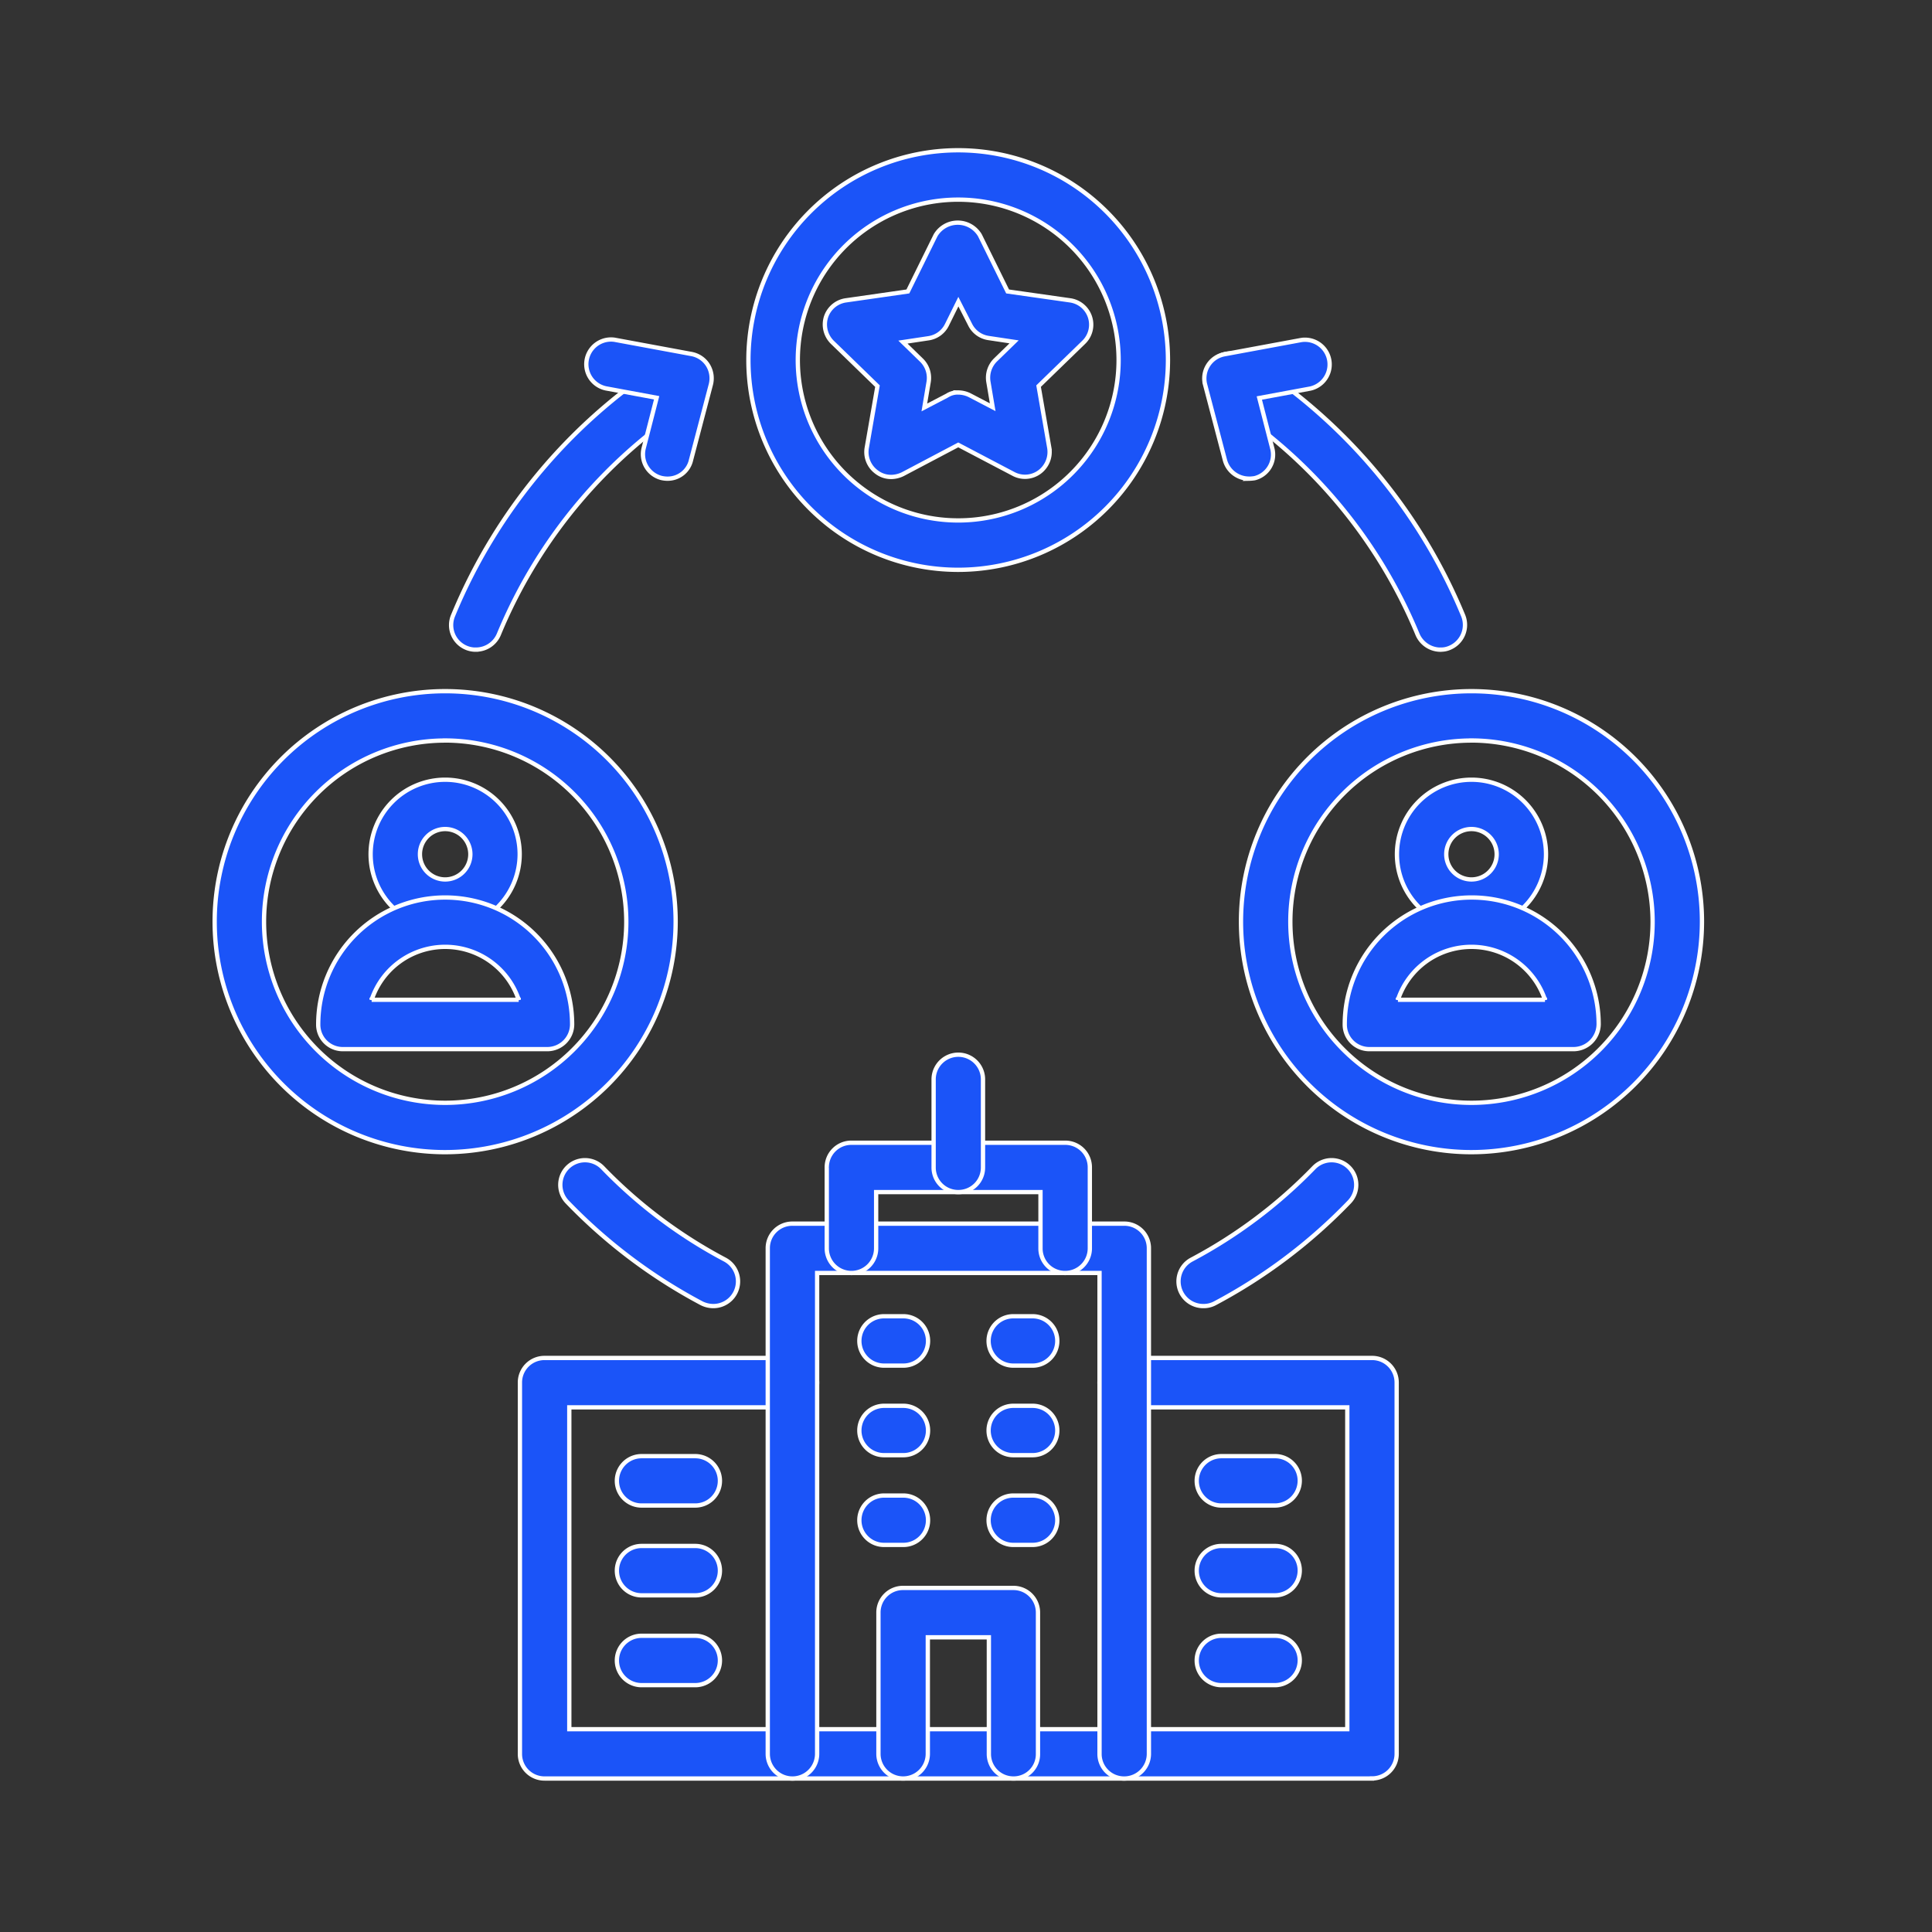
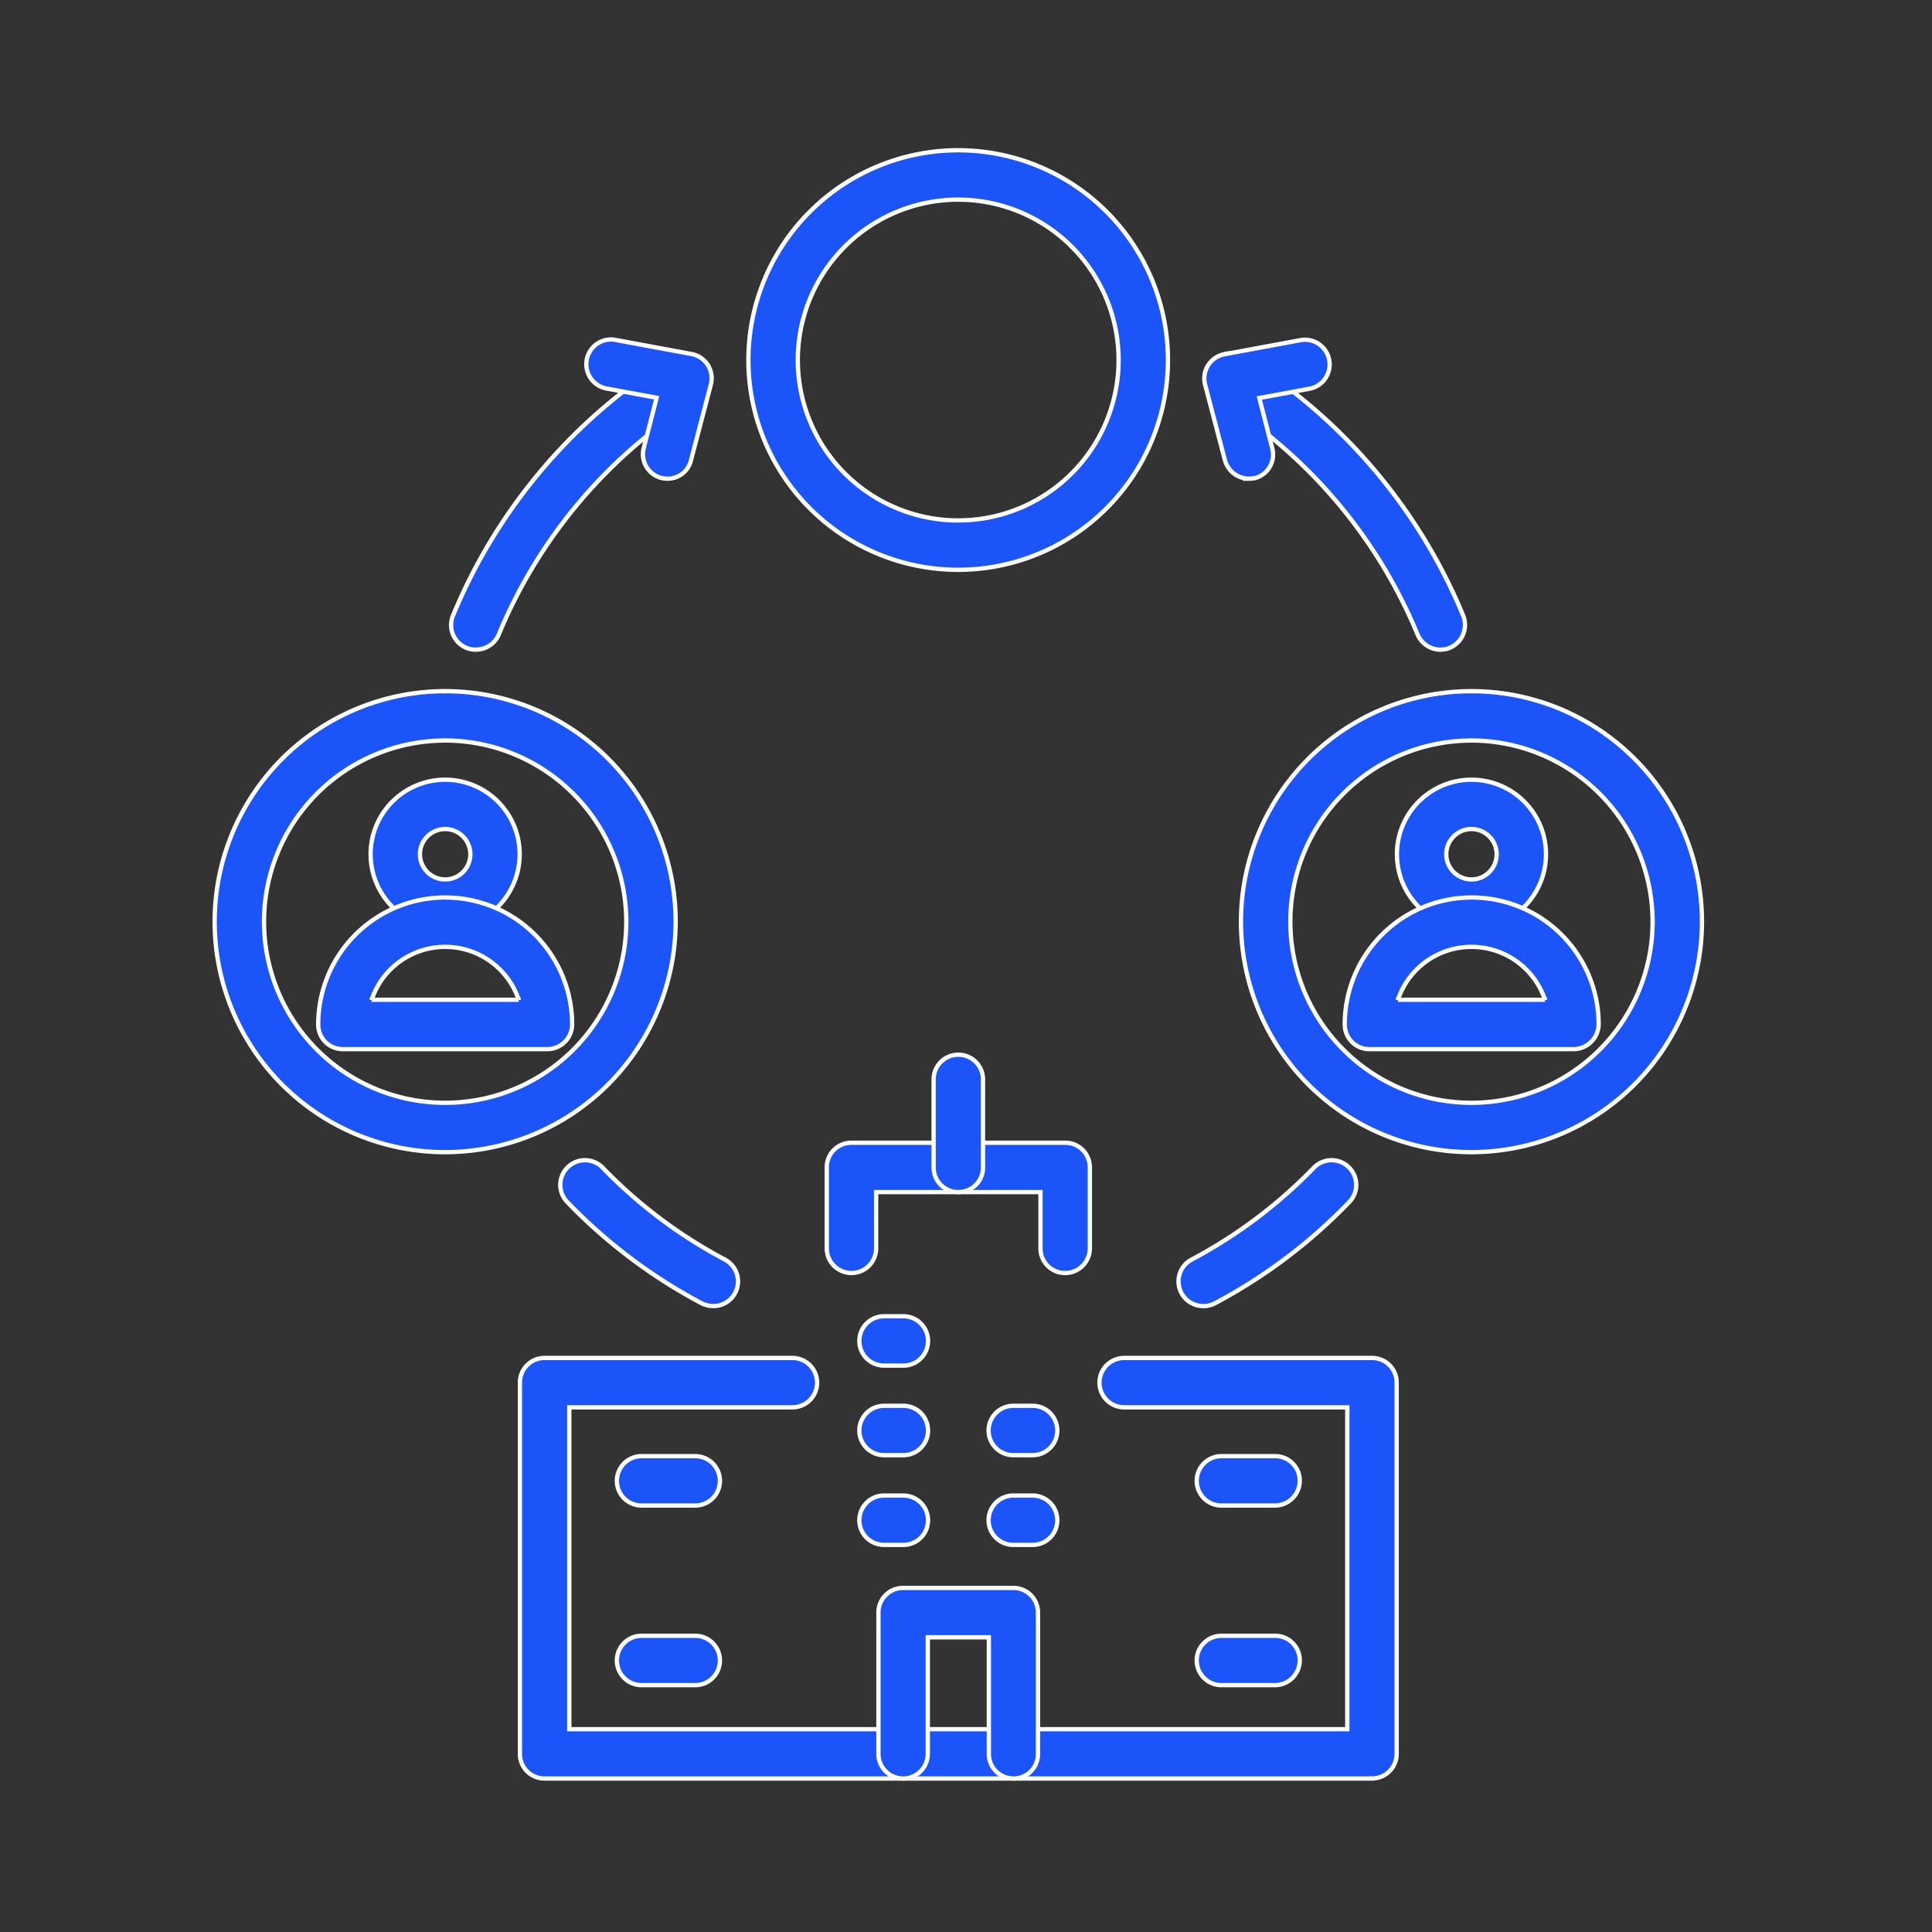
<svg xmlns="http://www.w3.org/2000/svg" width="90" height="90" viewBox="0 0 90 90">
  <rect x="0" y="0" width="90" height="90" fill="#333333" stroke="none" />
  <g id="Group_3705" data-name="Group 3705" transform="translate(-3403 -4530)">
    <rect id="Rectangle_812" data-name="Rectangle 812" width="90" height="90" transform="translate(3403 4530)" fill="#fff" opacity="0" />
    <g id="Group_3690" data-name="Group 3690" transform="translate(3413 4537)">
      <path id="Path_1828" data-name="Path 1828" d="M238.923,434.954H200.381a1.143,1.143,0,0,1-1.15-1.15V416.513a1.143,1.143,0,0,1,1.15-1.15h11.544a1.15,1.15,0,1,1,0,2.3H201.531v14.993h36.242V417.663H227.379a1.15,1.15,0,0,1,0-2.3h11.544a1.143,1.143,0,0,1,1.15,1.15V433.8a1.144,1.144,0,0,1-1.15,1.15Z" transform="translate(-185.011 -359.104)" fill="#1b54f8" stroke="#fff" stroke-width="0.2" />
      <path id="Path_1829" data-name="Path 1829" d="M435.641,451.433h-2.5a1.15,1.15,0,0,1,0-2.3h2.5a1.143,1.143,0,0,1,1.15,1.15A1.159,1.159,0,0,1,435.641,451.433Z" transform="translate(-386.243 -388.3)" fill="#1b54f8" stroke="#fff" stroke-width="0.2" />
-       <path id="Path_1830" data-name="Path 1830" d="M435.641,482.323h-2.5a1.15,1.15,0,0,1,0-2.3h2.5a1.143,1.143,0,0,1,1.15,1.15A1.159,1.159,0,0,1,435.641,482.323Z" transform="translate(-386.243 -415.006)" fill="#1b54f8" stroke="#fff" stroke-width="0.2" />
      <path id="Path_1831" data-name="Path 1831" d="M435.641,513.213h-2.5a1.15,1.15,0,0,1,0-2.3h2.5a1.143,1.143,0,0,1,1.15,1.15A1.158,1.158,0,0,1,435.641,513.213Z" transform="translate(-386.243 -441.712)" fill="#1b54f8" stroke="#fff" stroke-width="0.2" />
-       <path id="Path_1832" data-name="Path 1832" d="M236.221,451.433h-2.5a1.15,1.15,0,1,1,0-2.3h2.5a1.15,1.15,0,1,1,0,2.3Z" transform="translate(-213.834 -388.3)" fill="#1b54f8" stroke="#fff" stroke-width="0.2" />
-       <path id="Path_1833" data-name="Path 1833" d="M236.221,482.323h-2.5a1.15,1.15,0,1,1,0-2.3h2.5a1.15,1.15,0,1,1,0,2.3Z" transform="translate(-213.834 -415.006)" fill="#1b54f8" stroke="#fff" stroke-width="0.2" />
+       <path id="Path_1832" data-name="Path 1832" d="M236.221,451.433h-2.5a1.15,1.15,0,1,1,0-2.3h2.5a1.15,1.15,0,1,1,0,2.3" transform="translate(-213.834 -388.3)" fill="#1b54f8" stroke="#fff" stroke-width="0.2" />
      <path id="Path_1834" data-name="Path 1834" d="M236.221,513.213h-2.5a1.15,1.15,0,1,1,0-2.3h2.5a1.15,1.15,0,1,1,0,2.3Z" transform="translate(-213.834 -441.712)" fill="#1b54f8" stroke="#fff" stroke-width="0.2" />
-       <path id="Path_1835" data-name="Path 1835" d="M301.065,395.012a1.143,1.143,0,0,1-1.15-1.15v-22.4H286.76v22.4a1.15,1.15,0,1,1-2.3,0V370.313a1.143,1.143,0,0,1,1.15-1.15h15.455a1.143,1.143,0,0,1,1.15,1.15v23.549a1.151,1.151,0,0,1-1.15,1.15Z" transform="translate(-258.695 -319.161)" fill="#1b54f8" stroke="#fff" stroke-width="0.2" />
      <path id="Path_1836" data-name="Path 1836" d="M328.819,503.338a1.143,1.143,0,0,1-1.15-1.15v-5.428h-2.844v5.428a1.15,1.15,0,1,1-2.3,0v-6.578a1.143,1.143,0,0,1,1.15-1.15h5.132a1.143,1.143,0,0,1,1.15,1.15v6.578A1.133,1.133,0,0,1,328.819,503.338Z" transform="translate(-291.604 -427.488)" fill="#1b54f8" stroke="#fff" stroke-width="0.2" />
      <path id="Path_1837" data-name="Path 1837" d="M318.013,403.313h-.9a1.15,1.15,0,0,1,0-2.3h.9a1.15,1.15,0,1,1,0,2.3Z" transform="translate(-285.931 -346.697)" fill="#1b54f8" stroke="#fff" stroke-width="0.2" />
-       <path id="Path_1838" data-name="Path 1838" d="M362.464,403.313h-.9a1.15,1.15,0,1,1,0-2.3h.9a1.15,1.15,0,1,1,0,2.3Z" transform="translate(-324.361 -346.697)" fill="#1b54f8" stroke="#fff" stroke-width="0.2" />
      <path id="Path_1839" data-name="Path 1839" d="M318.013,434.113h-.9a1.15,1.15,0,1,1,0-2.3h.9a1.15,1.15,0,1,1,0,2.3Z" transform="translate(-285.931 -373.325)" fill="#1b54f8" stroke="#fff" stroke-width="0.2" />
      <path id="Path_1840" data-name="Path 1840" d="M362.464,434.113h-.9a1.15,1.15,0,1,1,0-2.3h.9a1.15,1.15,0,1,1,0,2.3Z" transform="translate(-324.361 -373.325)" fill="#1b54f8" stroke="#fff" stroke-width="0.2" />
      <path id="Path_1841" data-name="Path 1841" d="M318.013,465h-.9a1.15,1.15,0,0,1,0-2.3h.9a1.15,1.15,0,1,1,0,2.3Z" transform="translate(-285.931 -400.032)" fill="#1b54f8" stroke="#fff" stroke-width="0.2" />
      <path id="Path_1842" data-name="Path 1842" d="M362.464,465h-.9a1.15,1.15,0,1,1,0-2.3h.9a1.15,1.15,0,0,1,0,2.3Z" transform="translate(-324.361 -400.032)" fill="#1b54f8" stroke="#fff" stroke-width="0.2" />
      <path id="Path_1843" data-name="Path 1843" d="M315.867,347.408a1.143,1.143,0,0,1-1.15-1.15v-2.619h-7.656v2.619a1.15,1.15,0,0,1-2.3,0v-3.769a1.143,1.143,0,0,1,1.15-1.15h9.955a1.143,1.143,0,0,1,1.15,1.15v3.769a1.151,1.151,0,0,1-1.15,1.15Z" transform="translate(-276.247 -295.106)" fill="#1b54f8" stroke="#fff" stroke-width="0.2" />
      <path id="Path_1844" data-name="Path 1844" d="M342.661,317.46a1.143,1.143,0,0,1-1.15-1.15v-4.1a1.15,1.15,0,1,1,2.3,0v4.1A1.143,1.143,0,0,1,342.661,317.46Z" transform="translate(-308.019 -268.928)" fill="#1b54f8" stroke="#fff" stroke-width="0.2" />
      <path id="Path_1845" data-name="Path 1845" d="M151.345,223.421a3.472,3.472,0,1,1,3.472-3.472A3.477,3.477,0,0,1,151.345,223.421Zm0-4.646a1.174,1.174,0,1,0,1.174,1.174A1.176,1.176,0,0,0,151.345,218.775Z" transform="translate(-140.608 -187.155)" fill="#1b54f8" stroke="#fff" stroke-width="0.2" />
      <path id="Path_1846" data-name="Path 1846" d="M140.528,264.052H131a1.143,1.143,0,0,1-1.15-1.15,5.914,5.914,0,0,1,11.828,0,1.158,1.158,0,0,1-1.15,1.15Zm-8.189-2.3h6.85a3.612,3.612,0,0,0-6.85,0Z" transform="translate(-125.026 -222.179)" fill="#1b54f8" stroke="#fff" stroke-width="0.2" />
      <path id="Path_1847" data-name="Path 1847" d="M104.974,207.5a10.737,10.737,0,1,1,10.737-10.737A10.75,10.75,0,0,1,104.974,207.5Zm0-19.175a8.438,8.438,0,1,0,8.438,8.438A8.45,8.45,0,0,0,104.974,188.323Z" transform="translate(-94.237 -160.828)" fill="#1b54f8" stroke="#fff" stroke-width="0.2" />
      <path id="Path_1848" data-name="Path 1848" d="M504.325,223.421a3.472,3.472,0,1,1,3.472-3.472A3.477,3.477,0,0,1,504.325,223.421Zm0-4.646a1.174,1.174,0,1,0,1.174,1.174A1.176,1.176,0,0,0,504.325,218.775Z" transform="translate(-445.778 -187.155)" fill="#1b54f8" stroke="#fff" stroke-width="0.2" />
      <path id="Path_1849" data-name="Path 1849" d="M493.576,264.052h-9.517a1.143,1.143,0,0,1-1.15-1.15,5.914,5.914,0,1,1,11.828,0A1.177,1.177,0,0,1,493.576,264.052Zm-8.19-2.3h6.85a3.612,3.612,0,0,0-6.85,0Z" transform="translate(-430.265 -222.179)" fill="#1b54f8" stroke="#fff" stroke-width="0.2" />
      <path id="Path_1850" data-name="Path 1850" d="M457.954,207.5a10.737,10.737,0,1,1,10.737-10.737A10.75,10.75,0,0,1,457.954,207.5Zm0-19.175a8.438,8.438,0,1,0,8.438,8.438A8.45,8.45,0,0,0,457.954,188.323Z" transform="translate(-399.407 -160.828)" fill="#1b54f8" stroke="#fff" stroke-width="0.2" />
      <path id="Path_1851" data-name="Path 1851" d="M287.664,19.544a9.772,9.772,0,1,1,9.766-9.778A9.775,9.775,0,0,1,287.664,19.544Zm0-17.244a7.472,7.472,0,1,0,7.467,7.467A7.473,7.473,0,0,0,287.664,2.3Z" transform="translate(-253.022 0)" fill="#1b54f8" stroke="#fff" stroke-width="0.2" />
      <path id="Path_1852" data-name="Path 1852" d="M426.9,354.155a1.15,1.15,0,0,1-.533-2.169,22.753,22.753,0,0,0,5.689-4.278,1.148,1.148,0,0,1,1.648,1.6,24.826,24.826,0,0,1-6.258,4.717,1.122,1.122,0,0,1-.546.13Z" transform="translate(-380.85 -300.313)" fill="#1b54f8" stroke="#fff" stroke-width="0.2" />
      <path id="Path_1853" data-name="Path 1853" d="M220.223,354.127a1.227,1.227,0,0,1-.533-.13,24.824,24.824,0,0,1-6.258-4.717,1.148,1.148,0,1,1,1.648-1.6,22.547,22.547,0,0,0,5.689,4.278,1.15,1.15,0,0,1-.545,2.169Z" transform="translate(-197.006 -300.285)" fill="#1b54f8" stroke="#fff" stroke-width="0.2" />
      <path id="Path_1854" data-name="Path 1854" d="M446.034,83.676a1.17,1.17,0,0,1-1.067-.711A23.41,23.41,0,0,0,435.652,72a1.146,1.146,0,1,1,1.2-1.956,25.688,25.688,0,0,1,10.24,12.041,1.156,1.156,0,0,1-.628,1.505,1.018,1.018,0,0,1-.427.083Z" transform="translate(-388.933 -60.411)" fill="#1b54f8" stroke="#fff" stroke-width="0.2" />
      <path id="Path_1855" data-name="Path 1855" d="M436.665,71.6a1.164,1.164,0,0,1-1.114-.853l-.924-3.52a1.146,1.146,0,0,1,.9-1.422l3.579-.663a1.151,1.151,0,0,1,.415,2.263l-2.37.439.6,2.335a1.133,1.133,0,0,1-.818,1.4,1.9,1.9,0,0,1-.272.024Z" transform="translate(-388.487 -56.303)" fill="#1b54f8" stroke="#fff" stroke-width="0.2" />
      <path id="Path_1856" data-name="Path 1856" d="M176.747,83.676a1.145,1.145,0,0,1-1.067-1.588,25.623,25.623,0,0,1,10.24-12.041A1.149,1.149,0,0,1,187.129,72a23.409,23.409,0,0,0-9.315,10.963,1.158,1.158,0,0,1-1.067.711Z" transform="translate(-164.576 -60.412)" fill="#1b54f8" stroke="#fff" stroke-width="0.2" />
      <path id="Path_1857" data-name="Path 1857" d="M225.675,71.529a1.339,1.339,0,0,1-.3-.035,1.144,1.144,0,0,1-.818-1.4l.6-2.335-2.37-.439a1.151,1.151,0,0,1,.415-2.263l3.579.663a1.147,1.147,0,0,1,.759.51,1.169,1.169,0,0,1,.142.913l-.924,3.52a1.113,1.113,0,0,1-1.09.865Z" transform="translate(-204.568 -56.229)" fill="#1b54f8" stroke="#fff" stroke-width="0.2" />
-       <path id="Path_1858" data-name="Path 1858" d="M307.2,36.74a1.1,1.1,0,0,1-.676-.225,1.155,1.155,0,0,1-.462-1.126l.5-2.88-2.1-2.039a1.167,1.167,0,0,1-.3-1.174,1.143,1.143,0,0,1,.924-.782l2.892-.415,1.292-2.619a1.2,1.2,0,0,1,2.062,0l1.292,2.619,2.915.415a1.143,1.143,0,0,1,.628,1.956l-2.1,2.039.5,2.88a1.165,1.165,0,0,1-.462,1.126,1.142,1.142,0,0,1-1.209.083l-2.571-1.351-2.583,1.363a1.27,1.27,0,0,1-.546.131Zm3.129-3.935a1.226,1.226,0,0,1,.533.13l1.067.557-.2-1.185a1.164,1.164,0,0,1,.332-1.019l.865-.841-1.185-.178a1.138,1.138,0,0,1-.865-.628l-.545-1.067-.533,1.078a1.138,1.138,0,0,1-.865.628l-1.185.178.865.841a1.154,1.154,0,0,1,.332,1.019l-.2,1.185,1.067-.557a.9.9,0,0,1,.522-.141Z" transform="translate(-275.686 -21.522)" fill="#1b54f8" stroke="#fff" stroke-width="0.2" />
    </g>
  </g>
</svg>